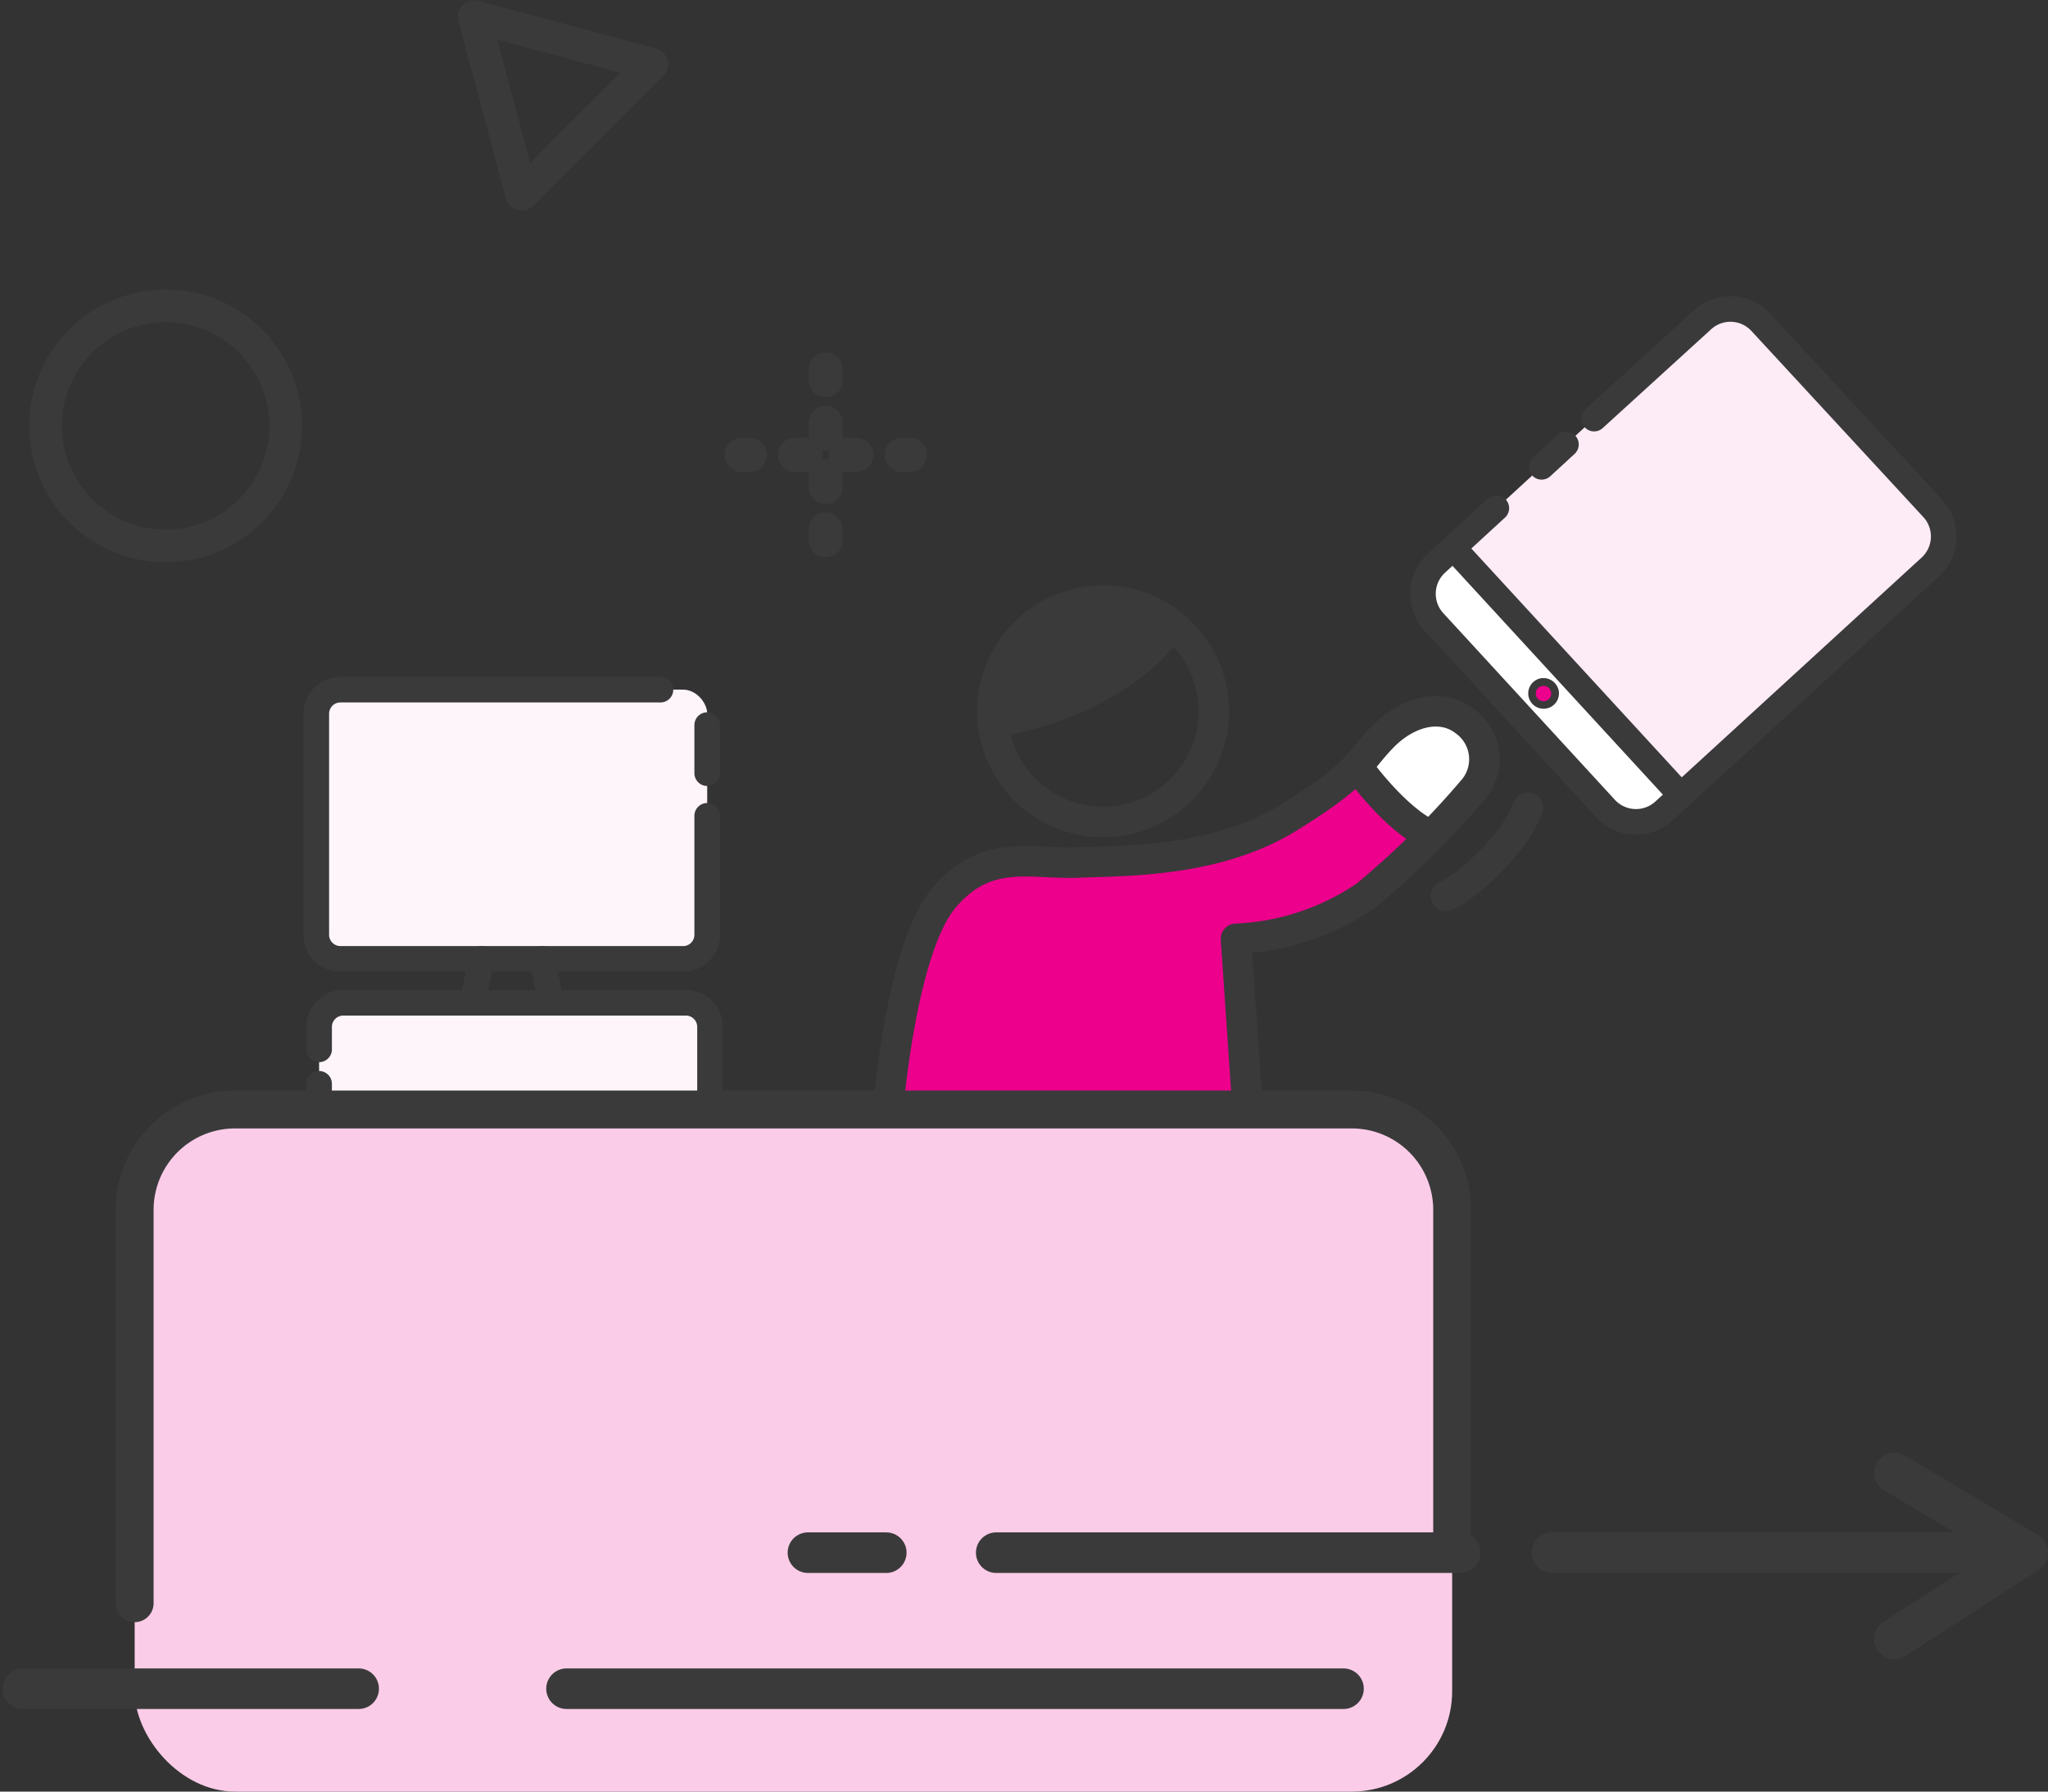
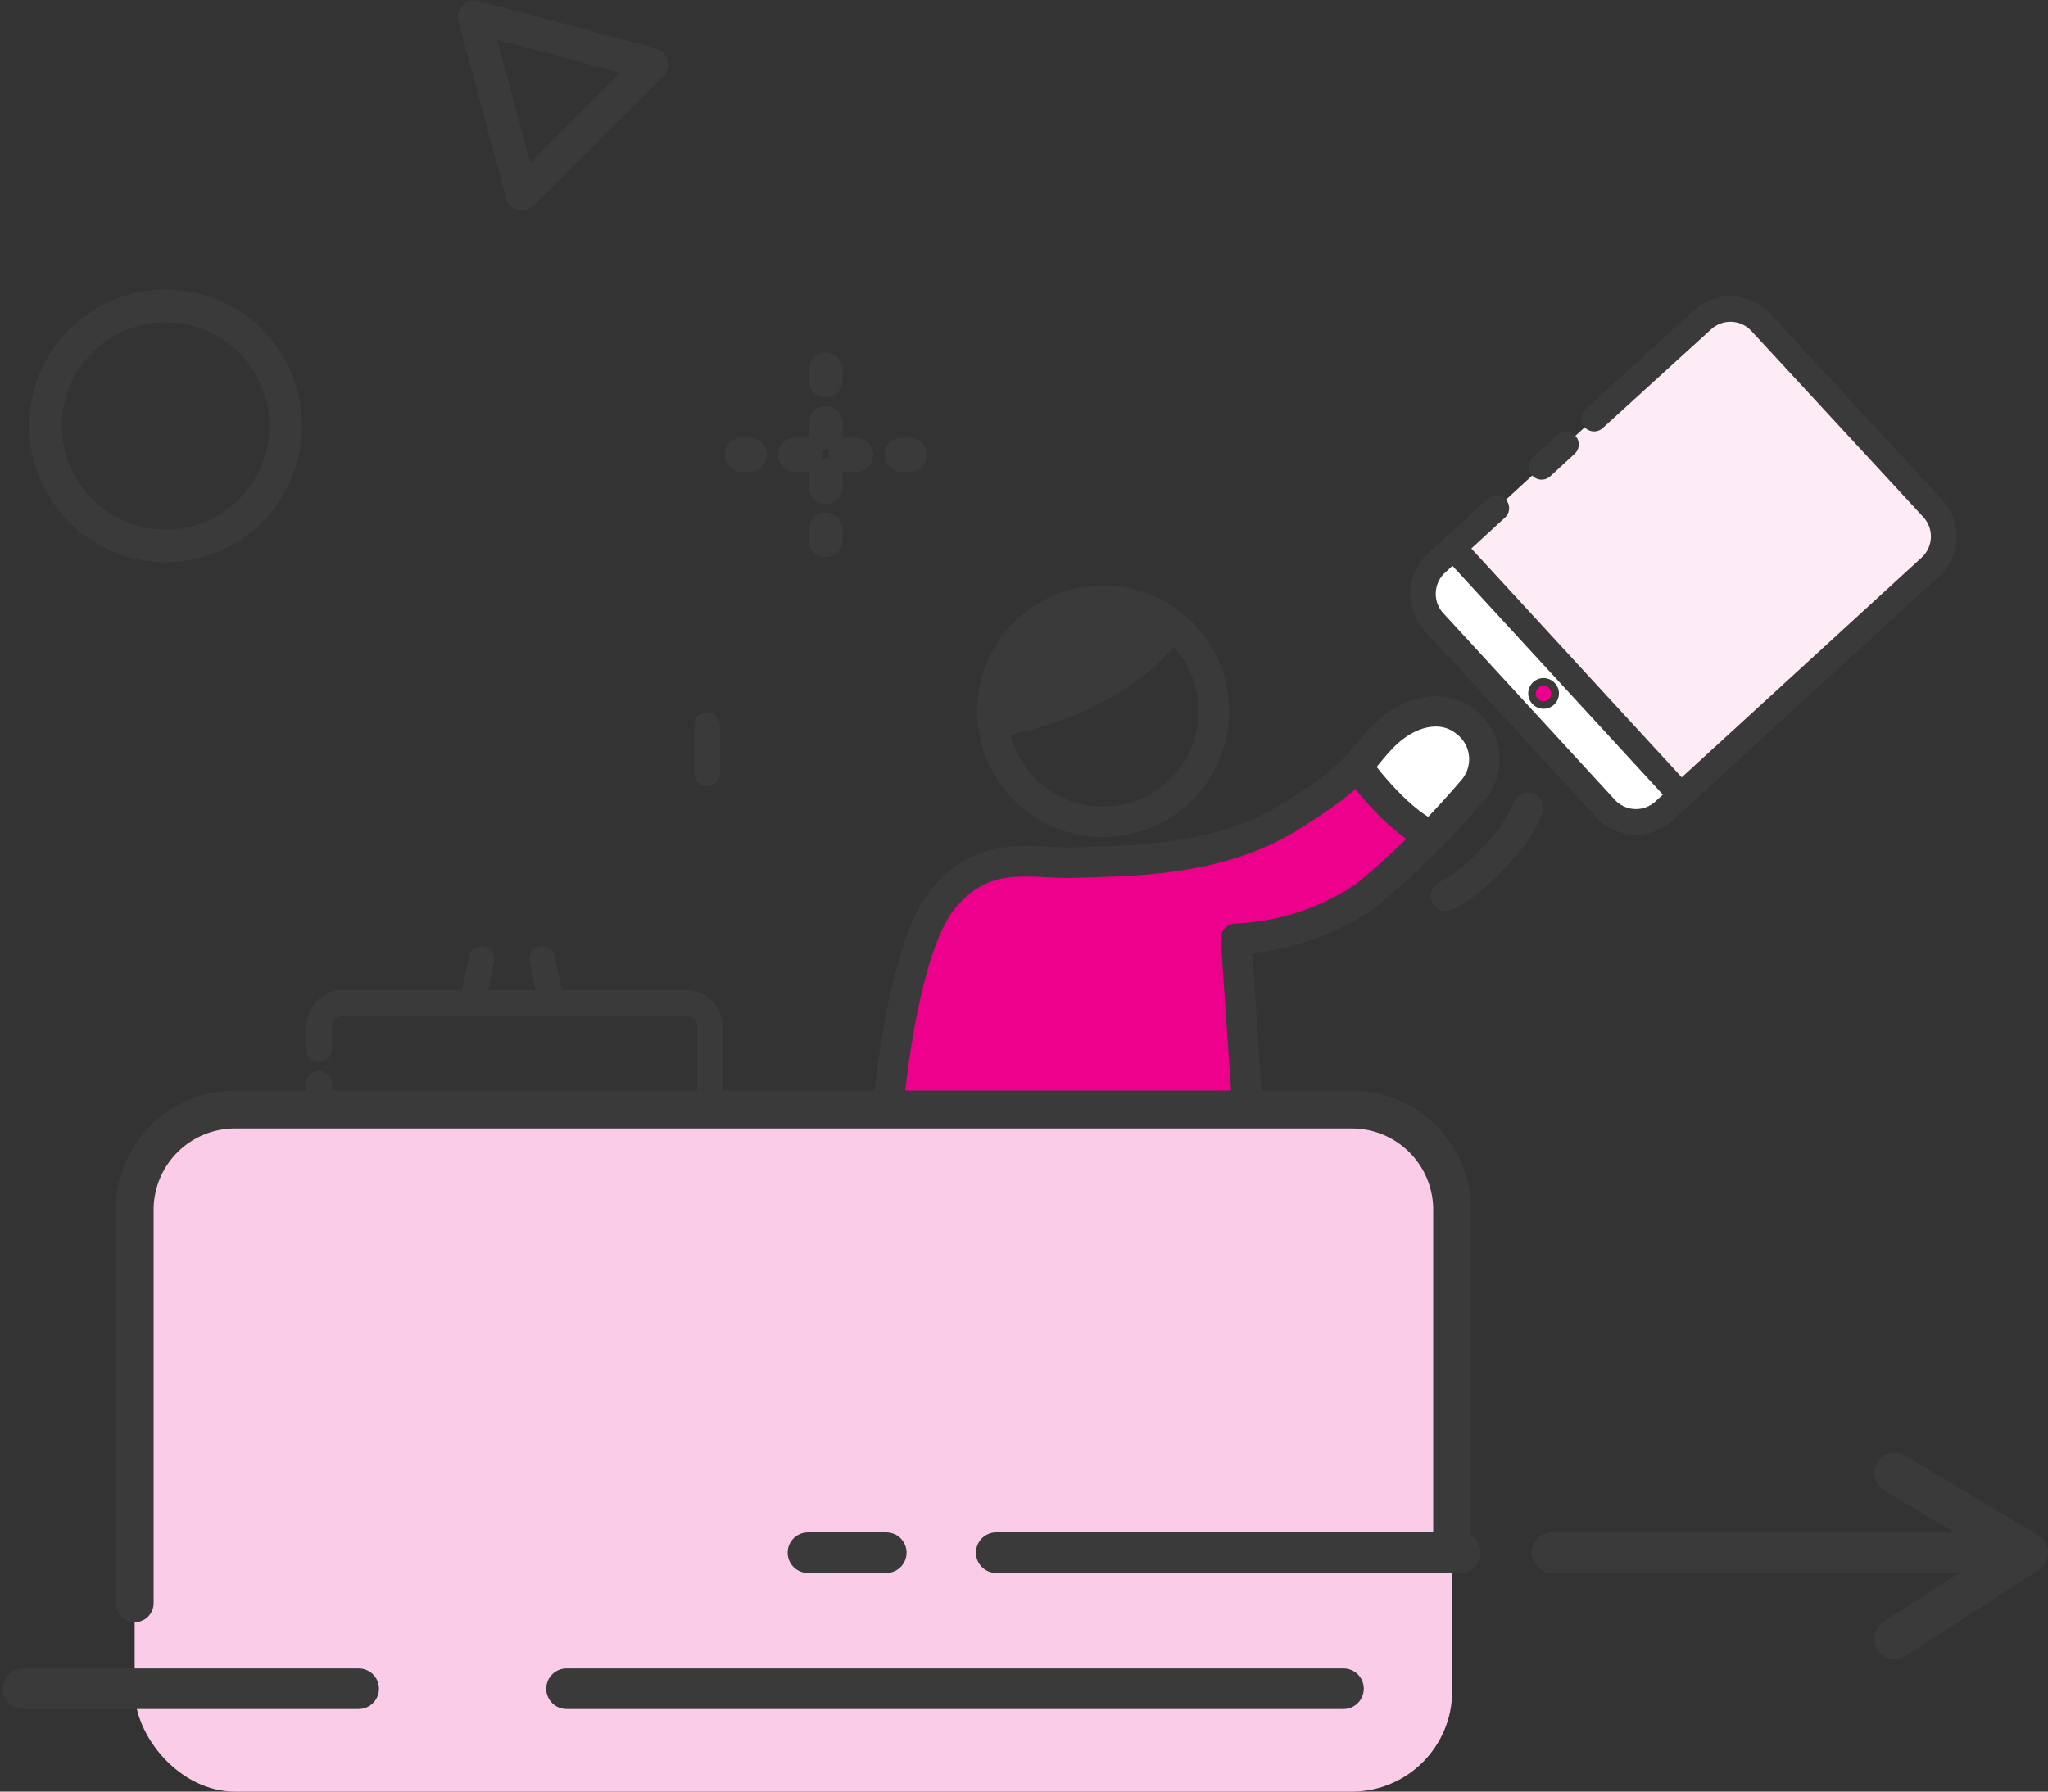
<svg xmlns="http://www.w3.org/2000/svg" id="Layer_1" data-name="Layer 1" viewBox="0 0 160 140">
  <rect x="0" y="0" width="160" height="140" fill="#333333" stroke="none" />
  <defs>
    <style>.cls-1{fill:#ec008c;}.cls-2,.cls-6,.cls-7{fill:#fff;}.cls-10,.cls-11,.cls-13,.cls-14,.cls-16,.cls-3,.cls-8{fill:none;}.cls-10,.cls-11,.cls-13,.cls-14,.cls-15,.cls-16,.cls-3,.cls-6,.cls-7,.cls-8{stroke:#3a3a3a;}.cls-11,.cls-13,.cls-14,.cls-15,.cls-16,.cls-3,.cls-6,.cls-7,.cls-8{stroke-linecap:round;stroke-linejoin:round;}.cls-3{stroke-width:2.38px;}.cls-4{fill:#3a3a3a;}.cls-5{fill:#fef5fa;}.cls-10,.cls-6,.cls-8{stroke-width:2px;}.cls-7{stroke-width:1.36px;}.cls-9{fill:#fdebf6;}.cls-10{stroke-miterlimit:10;}.cls-11{stroke-width:1.07px;}.cls-12{fill:#fbcce8;}.cls-13{stroke-width:2.55px;}.cls-14{stroke-width:2.96px;}.cls-15{fill:lime;}.cls-15,.cls-16{stroke-width:3.17px;}</style>
  </defs>
  <path class="cls-1" d="M69.38,86.7s1-12.48,4.32-16.48,6.85-2.67,10.49-2.82,10.81,0,16.47-3.5S106,59.66,108,57.6s4.65-2.67,6.48-1.22a3.67,3.67,0,0,1,.54,5.41A67.66,67.66,0,0,1,106.7,70a19.44,19.44,0,0,1-10.14,3.36l.91,13.31" />
  <path class="cls-2" d="M110.49,55.91c1.56-.32,5.08-.4,5.34,2.41s-3.8,6.76-3.8,6.76-3.16-1.42-3.74-2.5-1.74-2.88-1.74-2.88Z" />
  <circle class="cls-3" cx="86.18" cy="55.58" r="8.65" />
  <path class="cls-3" d="M69.38,86.7s1-12.48,4.32-16.48,6.85-2.67,10.49-2.82,10.81,0,16.47-3.5S106,59.66,108,57.6s4.65-2.67,6.48-1.22a3.67,3.67,0,0,1,.54,5.41A67.66,67.66,0,0,1,106.7,70a19.44,19.44,0,0,1-10.14,3.36l.91,13.31" />
  <path class="cls-3" d="M91.54,48.79s-3.57,5.92-14,7.67" />
  <path class="cls-3" d="M106,59.86s3,4.23,5.8,5.43" />
  <path class="cls-3" d="M119.38,63.12A10.67,10.67,0,0,1,117.62,66c-2.74,3.26-4.65,4-4.65,4" />
-   <path class="cls-4" d="M81,48.65s3.17-1.95,5.17-1.72a41.94,41.94,0,0,1,5.75,1.46s-2.81,3.77-6,5.23a45.25,45.25,0,0,1-8.36,2.47S78.18,50.71,81,48.65Z" />
-   <rect class="cls-5" x="24.71" y="53.89" width="30.54" height="21.05" rx="1.88" />
+   <path class="cls-4" d="M81,48.65s3.17-1.95,5.17-1.72a41.94,41.94,0,0,1,5.75,1.46s-2.81,3.77-6,5.23a45.25,45.25,0,0,1-8.36,2.47S78.18,50.71,81,48.65" />
  <line class="cls-6" x1="37.61" y1="74.93" x2="36.91" y2="78.36" />
  <line class="cls-6" x1="42.36" y1="74.93" x2="43.06" y2="78.36" />
  <polyline class="cls-7" points="46.29 78.36 39.98 78.36 33.67 78.36" />
-   <path class="cls-8" d="M55.25,63.75v9.3a1.88,1.88,0,0,1-1.88,1.88H26.6a1.89,1.89,0,0,1-1.89-1.88V55.77a1.89,1.89,0,0,1,1.89-1.88h25" />
  <line class="cls-8" x1="55.25" y1="56.66" x2="55.25" y2="60.42" />
-   <rect class="cls-5" x="24.93" y="78.36" width="30.54" height="10.02" rx="1.88" transform="translate(80.4 166.74) rotate(180)" />
  <path class="cls-8" d="M24.93,82V80.25a1.89,1.89,0,0,1,1.88-1.89H53.59a1.89,1.89,0,0,1,1.88,1.89V86.5a1.88,1.88,0,0,1-1.88,1.88h-25" />
  <line class="cls-8" x1="24.93" y1="85.61" x2="24.93" y2="84.69" />
  <polygon class="cls-2" points="129.4 63.82 127.65 64.21 125.96 63.62 124.21 61.82 112.46 49.04 111.35 47.38 111.24 45.88 111.74 44.6 112.64 43.78 113.41 42.94 131.2 62.29 129.4 63.82" />
  <polygon class="cls-9" points="150.76 44.3 151.68 42.82 151.69 41.06 150.75 39.51 137.1 24.74 135.42 24.11 133.74 24.43 132.22 25.65 113.72 42.66 131.51 62 150.76 44.3" />
  <line class="cls-8" x1="120.44" y1="36.48" x2="122.34" y2="34.73" />
  <path class="cls-8" d="M124.54,32.71,133,25a3.23,3.23,0,0,1,4.57.19L151,39.73a3.24,3.24,0,0,1-.2,4.58L130,63.37a3.24,3.24,0,0,1-4.58-.2l-13.4-14.58a3.24,3.24,0,0,1,.19-4.57l4.69-4.31" />
  <line class="cls-10" x1="131.34" y1="62.17" x2="113.55" y2="42.82" />
  <path class="cls-4" d="M120.4,53a1.2,1.2,0,1,0,1.38,1A1.22,1.22,0,0,0,120.4,53Z" />
  <path class="cls-1" d="M120.68,54.79a.61.61,0,0,1-.69-.5.6.6,0,1,1,1.19-.19A.6.6,0,0,1,120.68,54.79Z" />
  <line class="cls-11" x1="149.53" y1="45.97" x2="147.07" y2="48.23" />
  <line class="cls-11" x1="137.38" y1="24.6" x2="139.63" y2="27.05" />
  <line class="cls-11" x1="146.45" y1="48.8" x2="144" y2="51.06" />
  <rect class="cls-12" x="10.52" y="86.7" width="102.93" height="53.3" rx="7.84" />
  <path class="cls-4" d="M63.18,41.38v.83a1.33,1.33,0,1,0,2.66,0v-.83a1.33,1.33,0,1,0-2.66,0Zm0-4.17v.84a1.33,1.33,0,0,0,2.66,0v-.84a1.33,1.33,0,0,0-2.66,0Zm0-4.16v.83a1.33,1.33,0,1,0,2.66,0v-.83a1.33,1.33,0,1,0-2.66,0Zm0-4.17v.83a1.33,1.33,0,1,0,2.66,0v-.83a1.33,1.33,0,0,0-2.66,0Z" />
  <path class="cls-4" d="M58.68,34.21h-.84a1.34,1.34,0,0,0,0,2.67h.84a1.34,1.34,0,0,0,0-2.67Zm4.16,0H62a1.34,1.34,0,0,0,0,2.67h.83a1.34,1.34,0,1,0,0-2.67Zm4.17,0h-.83a1.34,1.34,0,1,0,0,2.67H67a1.34,1.34,0,0,0,0-2.67Zm4.17,0h-.84a1.34,1.34,0,0,0,0,2.67h.84a1.34,1.34,0,0,0,0-2.67Z" />
  <polygon class="cls-13" points="37.04 1.3 40.76 15.18 50.92 5.02 37.04 1.3" />
  <path class="cls-14" d="M10.52,125.28V94.54a7.84,7.84,0,0,1,7.85-7.84h87.24a7.84,7.84,0,0,1,7.84,7.84V120.6" />
  <line class="cls-15" x1="63.12" y1="121.33" x2="69.24" y2="121.33" />
  <line class="cls-15" x1="77.83" y1="121.33" x2="114.08" y2="121.33" />
  <line class="cls-15" x1="44.26" y1="131.96" x2="104.96" y2="131.96" />
  <line class="cls-15" x1="1.79" y1="131.96" x2="28.02" y2="131.96" />
  <line class="cls-15" x1="121.25" y1="121.33" x2="157.5" y2="121.33" />
  <polyline class="cls-16" points="148 115.1 158.43 121.33 148 128.07" />
  <circle class="cls-13" cx="12.94" cy="33.28" r="9.38" />
</svg>